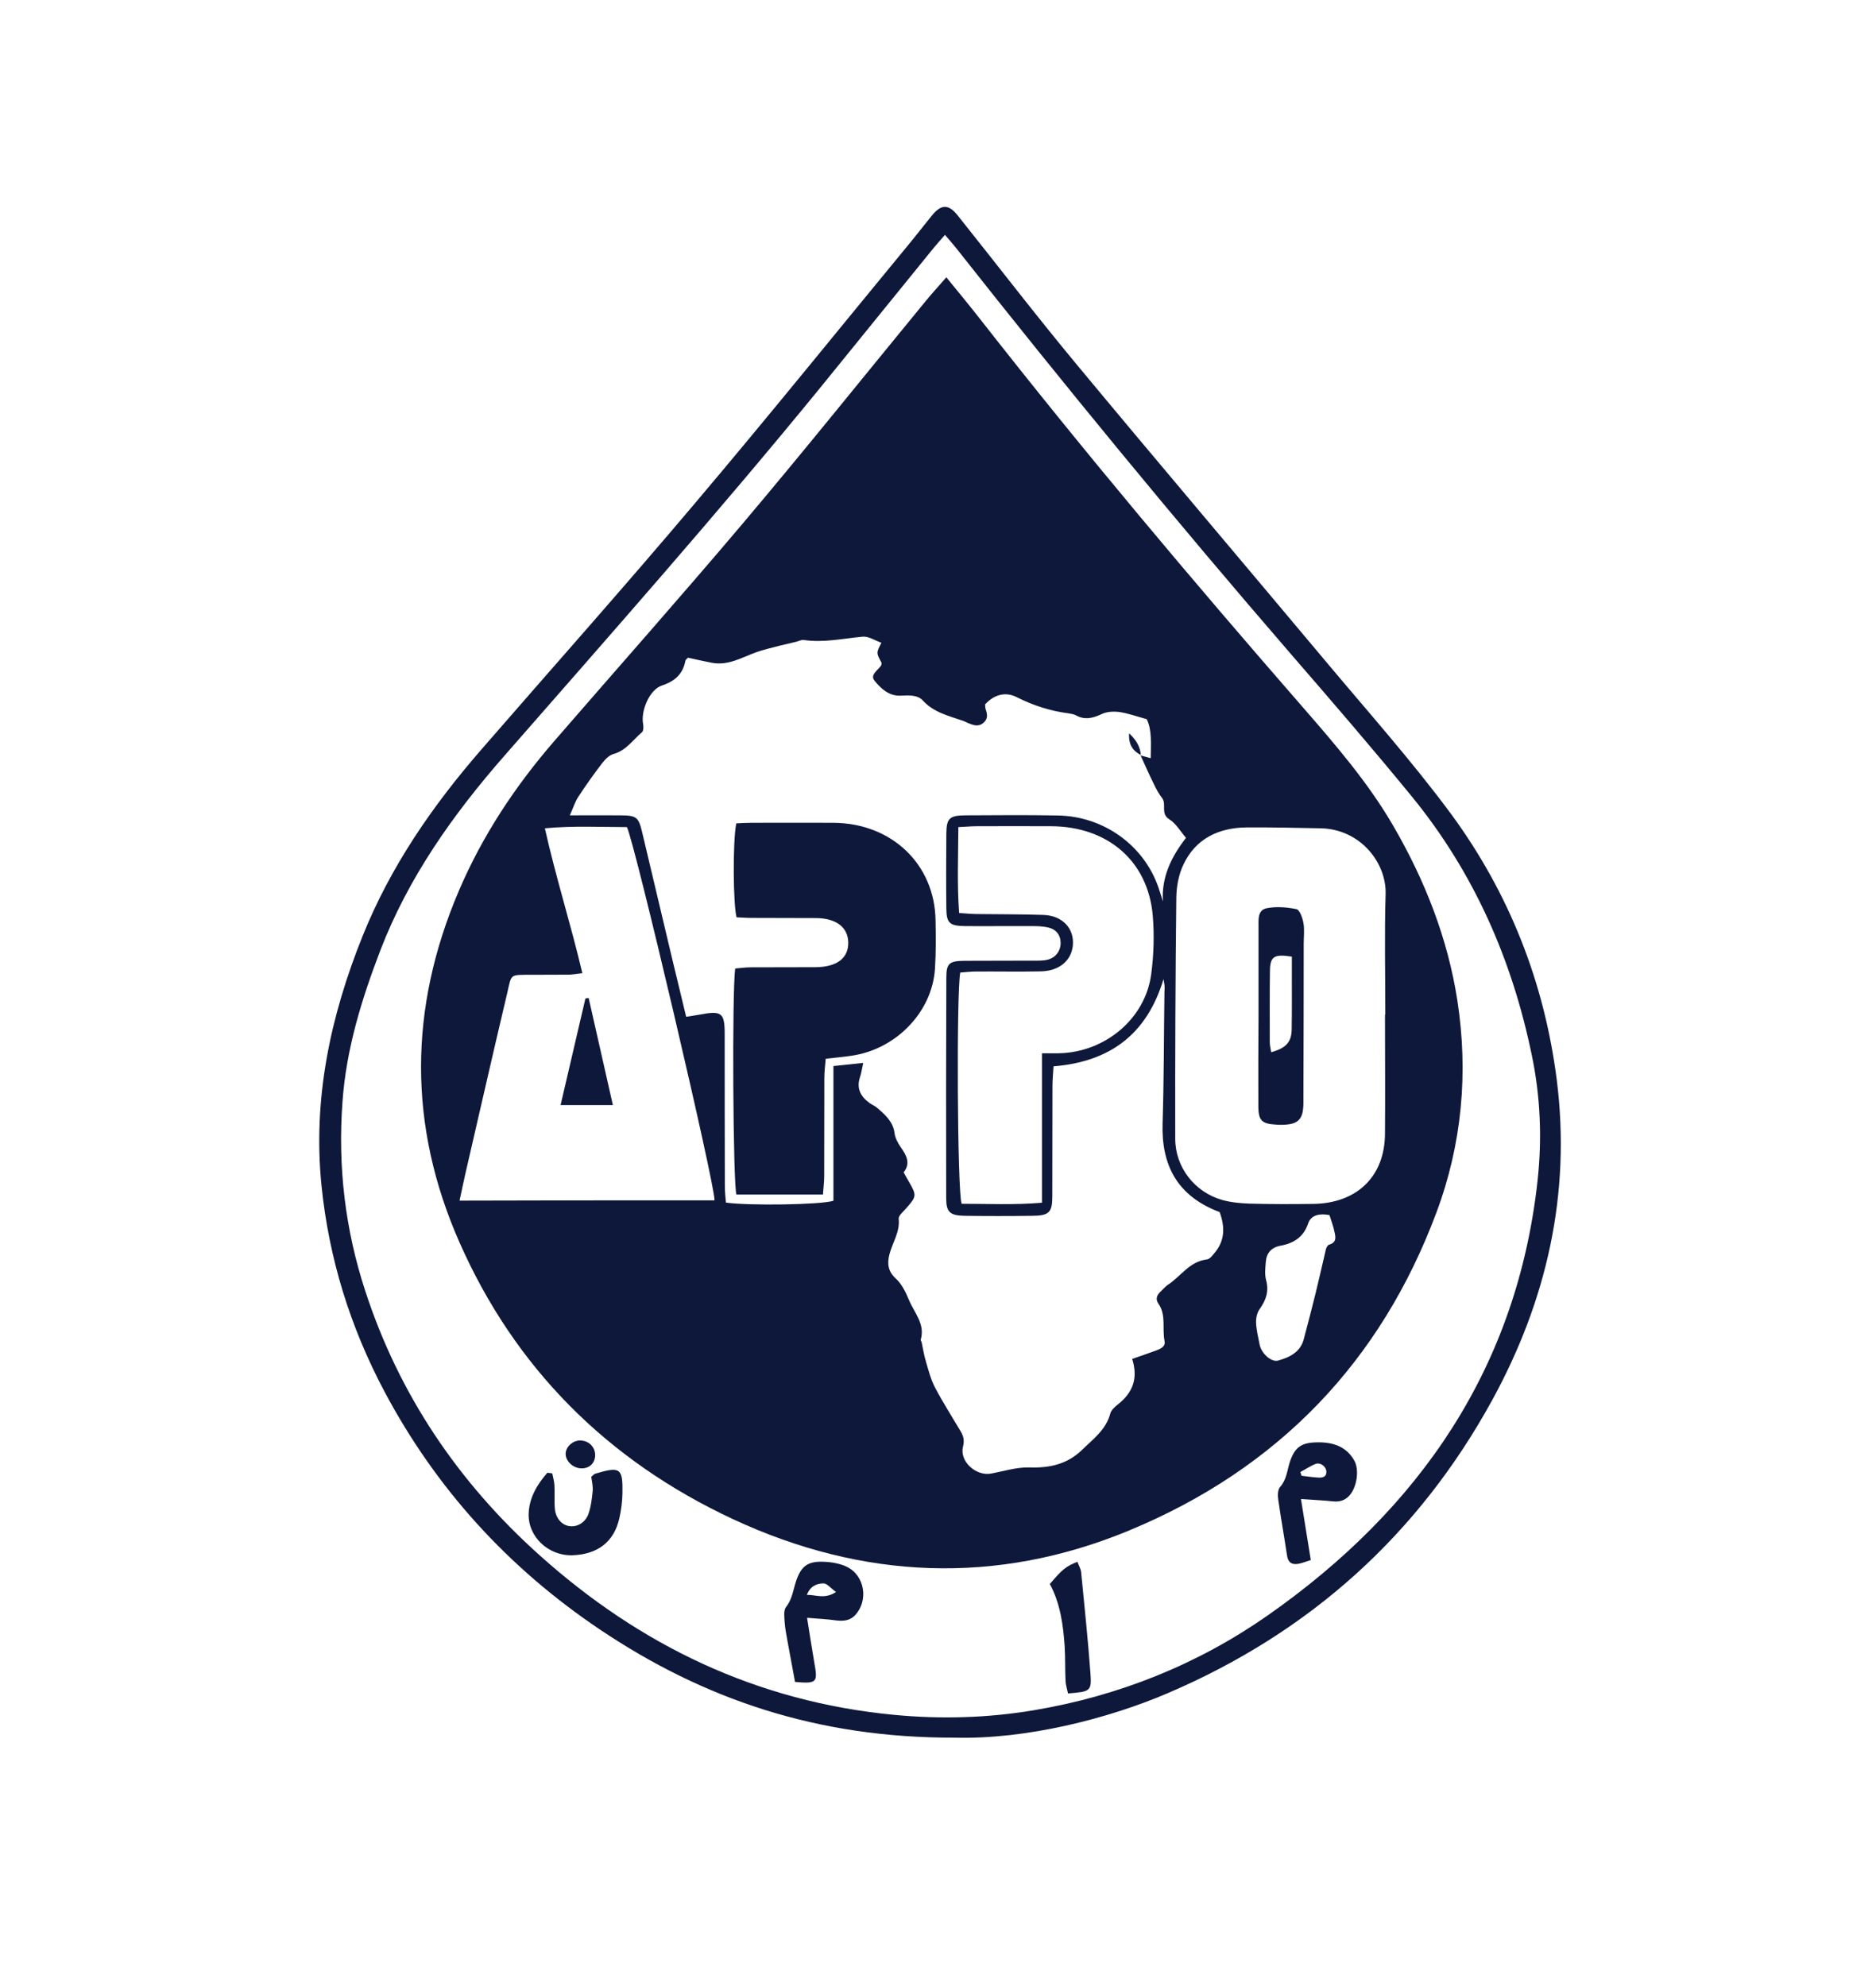
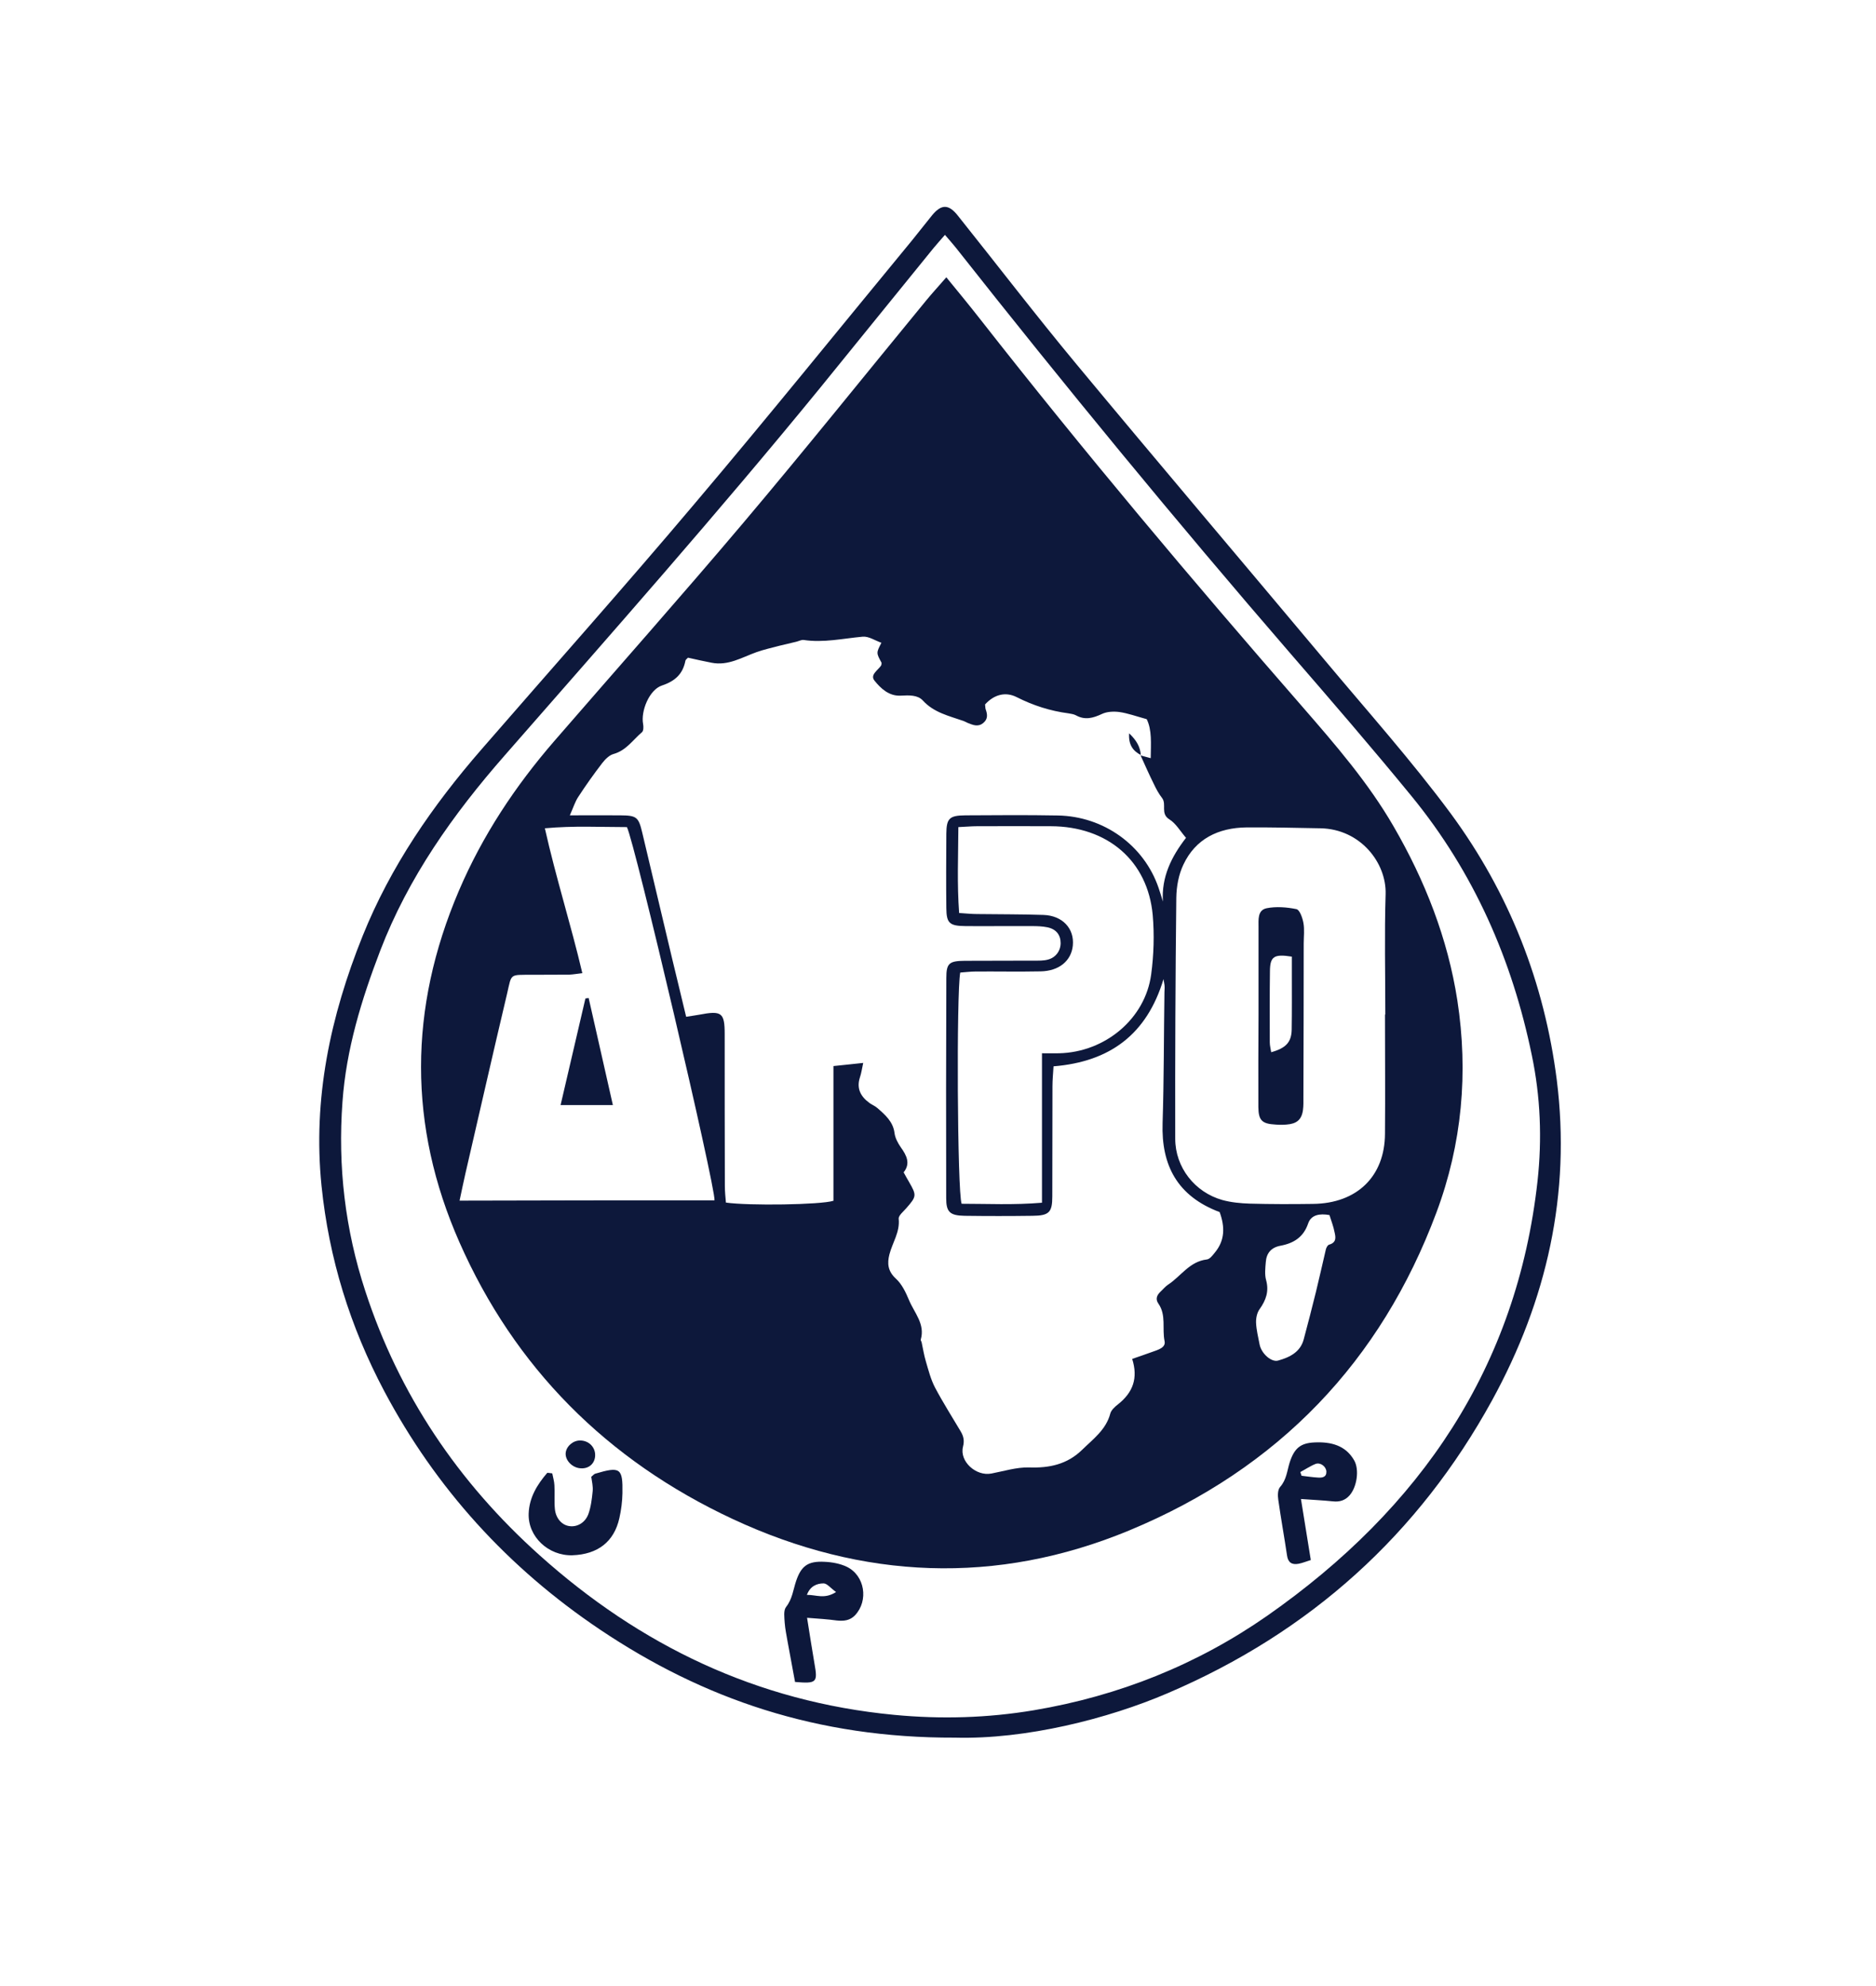
<svg xmlns="http://www.w3.org/2000/svg" width="68" height="72" viewBox="0 0 68 72" fill="none">
  <g clip-path="url(#clip0_1597_973)">
    <path d="M34.61 62.995C29.628 63.011 25.502 61.597 21.756 59.082C18.402 56.831 15.791 53.943 13.929 50.435C12.688 48.093 11.922 45.615 11.654 42.987C11.335 39.835 11.973 36.845 13.147 33.925C14.159 31.41 15.674 29.213 17.457 27.162C20.029 24.199 22.64 21.268 25.167 18.273C27.845 15.11 30.439 11.893 33.072 8.698C33.313 8.401 33.547 8.099 33.788 7.802C34.123 7.397 34.386 7.397 34.716 7.813C36.147 9.605 37.545 11.429 39.01 13.194C41.989 16.783 45.014 20.346 48.011 23.924C49.554 25.77 51.164 27.572 52.59 29.499C54.714 32.387 55.983 35.636 56.43 39.16C56.945 43.268 56.072 47.138 54.082 50.77C51.427 55.606 47.513 59.168 42.319 61.386C40.167 62.309 37.187 63.065 34.61 62.995ZM34.252 8.515C34.09 8.704 33.956 8.849 33.833 9C32.463 10.684 31.104 12.368 29.735 14.052C26.033 18.586 22.153 22.974 18.296 27.384C16.423 29.521 14.802 31.809 13.784 34.459C13.102 36.24 12.549 38.043 12.414 39.943C12.241 42.28 12.509 44.574 13.242 46.808C14.46 50.543 16.596 53.727 19.559 56.383C23.193 59.643 27.425 61.694 32.413 62.169C34.112 62.331 35.8 62.282 37.472 62.002C40.558 61.483 43.398 60.345 45.937 58.574C51.516 54.672 54.988 49.534 55.731 42.82C55.899 41.287 55.838 39.759 55.525 38.259C54.815 34.81 53.434 31.637 51.164 28.862C49.733 27.114 48.257 25.403 46.775 23.692C42.61 18.872 38.574 13.96 34.638 8.968C34.526 8.828 34.408 8.698 34.252 8.515Z" fill="#0D183B" />
    <path d="M34.302 10.053C34.761 10.614 35.152 11.089 35.532 11.575C39.284 16.368 43.203 21.026 47.206 25.619C48.402 26.995 49.599 28.377 50.51 29.953C51.656 31.928 52.478 34.028 52.825 36.267C53.227 38.88 52.998 41.47 52.064 43.964C50.057 49.334 46.362 53.231 40.933 55.482C36.119 57.479 31.267 57.263 26.565 55.072C21.98 52.934 18.648 49.561 16.652 45.033C14.791 40.812 14.813 36.559 16.63 32.3C17.485 30.298 18.665 28.512 20.096 26.86C22.377 24.226 24.692 21.619 26.939 18.959C29.187 16.298 31.362 13.583 33.57 10.895C33.782 10.636 34.017 10.382 34.302 10.053ZM41.352 27.389C41.453 27.416 41.553 27.443 41.71 27.486C41.716 26.957 41.76 26.466 41.565 26.072C41.173 25.964 40.877 25.856 40.575 25.813C40.368 25.786 40.122 25.797 39.943 25.883C39.619 26.034 39.328 26.115 38.999 25.932C38.92 25.889 38.82 25.878 38.73 25.861C38.071 25.775 37.45 25.576 36.852 25.273C36.438 25.063 36.024 25.187 35.706 25.538C35.717 25.608 35.711 25.667 35.728 25.716C35.795 25.899 35.812 26.067 35.644 26.207C35.454 26.369 35.264 26.282 35.074 26.207C35.023 26.185 34.973 26.153 34.923 26.137C34.397 25.953 33.849 25.835 33.447 25.392C33.262 25.192 32.949 25.203 32.659 25.219C32.228 25.246 31.926 24.96 31.697 24.674C31.529 24.464 31.82 24.302 31.937 24.129C31.954 24.102 31.949 24.059 31.954 24.026C31.759 23.67 31.759 23.67 31.949 23.303C31.719 23.222 31.485 23.06 31.267 23.082C30.556 23.147 29.852 23.309 29.131 23.201C29.047 23.19 28.952 23.244 28.863 23.265C28.667 23.314 28.466 23.357 28.27 23.406C27.985 23.481 27.694 23.546 27.42 23.643C26.889 23.832 26.397 24.145 25.793 24.026C25.514 23.973 25.229 23.908 24.938 23.843C24.904 23.881 24.848 23.913 24.843 23.962C24.748 24.431 24.479 24.69 23.993 24.852C23.535 25.003 23.221 25.781 23.311 26.25C23.328 26.342 23.328 26.493 23.272 26.542C22.942 26.822 22.701 27.206 22.238 27.335C22.081 27.378 21.936 27.529 21.829 27.664C21.522 28.064 21.231 28.474 20.957 28.895C20.845 29.067 20.784 29.267 20.655 29.559C21.337 29.559 21.913 29.553 22.483 29.559C23.07 29.564 23.143 29.613 23.277 30.174C23.646 31.712 24.004 33.256 24.373 34.794C24.535 35.474 24.703 36.149 24.871 36.861C25.061 36.829 25.206 36.813 25.346 36.786C26.162 36.629 26.268 36.71 26.268 37.493C26.268 39.328 26.268 41.163 26.274 42.992C26.274 43.197 26.296 43.408 26.313 43.597C27.141 43.716 29.751 43.678 30.21 43.532C30.21 41.929 30.21 40.299 30.21 38.648C30.596 38.61 30.92 38.572 31.289 38.534C31.244 38.745 31.222 38.901 31.172 39.052C31.037 39.457 31.194 39.754 31.524 39.992C31.613 40.056 31.719 40.094 31.803 40.17C32.088 40.418 32.373 40.666 32.424 41.076C32.446 41.255 32.547 41.443 32.653 41.595C32.865 41.891 33.011 42.183 32.754 42.501C32.832 42.636 32.888 42.75 32.955 42.858C33.229 43.333 33.223 43.376 32.854 43.797C32.748 43.921 32.564 44.066 32.575 44.185C32.625 44.666 32.351 45.043 32.239 45.475C32.156 45.799 32.178 46.085 32.474 46.355C32.692 46.555 32.832 46.852 32.949 47.132C33.139 47.591 33.542 48.001 33.374 48.568C33.369 48.595 33.402 48.633 33.408 48.67C33.458 48.897 33.492 49.129 33.559 49.35C33.654 49.674 33.738 50.009 33.894 50.306C34.179 50.845 34.509 51.364 34.822 51.892C34.928 52.071 34.962 52.227 34.906 52.448C34.772 52.977 35.376 53.528 35.935 53.42C36.388 53.334 36.846 53.188 37.299 53.199C38.042 53.226 38.685 53.085 39.222 52.562C39.625 52.168 40.094 51.828 40.245 51.245C40.279 51.121 40.407 51.002 40.519 50.916C41.073 50.478 41.257 49.96 41.039 49.264C41.274 49.183 41.514 49.102 41.749 49.016C41.956 48.94 42.264 48.865 42.213 48.622C42.118 48.168 42.28 47.677 41.99 47.262C41.872 47.094 41.934 46.954 42.062 46.83C42.157 46.743 42.236 46.641 42.342 46.571C42.806 46.269 43.113 45.734 43.745 45.659C43.851 45.648 43.952 45.513 44.03 45.416C44.41 44.962 44.399 44.466 44.209 43.942C42.672 43.365 42.09 42.242 42.141 40.715C42.191 39.133 42.185 37.552 42.208 35.971C42.208 35.9 42.219 35.825 42.213 35.755C42.213 35.701 42.197 35.652 42.174 35.496C41.57 37.498 40.234 38.491 38.188 38.658C38.171 38.923 38.149 39.15 38.149 39.382C38.143 40.715 38.149 42.042 38.143 43.376C38.143 43.953 38.026 44.072 37.422 44.077C36.606 44.088 35.784 44.088 34.962 44.077C34.425 44.066 34.297 43.937 34.297 43.435C34.291 40.774 34.291 38.113 34.302 35.453C34.302 34.923 34.403 34.837 34.968 34.832C35.806 34.826 36.645 34.832 37.483 34.826C37.651 34.826 37.825 34.832 37.981 34.789C38.266 34.718 38.445 34.47 38.445 34.19C38.445 33.893 38.283 33.682 37.964 33.617C37.785 33.58 37.595 33.574 37.411 33.574C36.611 33.569 35.812 33.58 35.007 33.574C34.414 33.569 34.308 33.472 34.302 32.921C34.291 32.02 34.297 31.124 34.302 30.223C34.308 29.667 34.414 29.564 34.99 29.559C36.108 29.553 37.226 29.543 38.339 29.564C40.011 29.591 41.47 30.649 41.995 32.187C42.051 32.349 42.101 32.516 42.152 32.684C42.096 31.793 42.459 31.059 42.99 30.374C42.772 30.12 42.621 29.85 42.386 29.704C42.051 29.494 42.297 29.165 42.124 28.933C42.001 28.776 41.906 28.598 41.822 28.42C41.654 28.08 41.503 27.74 41.347 27.394L41.352 27.389ZM50.202 36.78C50.208 36.78 50.214 36.78 50.214 36.78C50.214 35.323 50.18 33.866 50.225 32.414C50.258 31.275 49.308 30.055 47.865 30.028C46.971 30.012 46.076 29.99 45.188 29.996C44.153 30.007 43.331 30.417 42.895 31.345C42.722 31.707 42.644 32.139 42.638 32.543C42.605 35.458 42.593 38.367 42.599 41.282C42.599 42.323 43.309 43.224 44.31 43.505C44.628 43.592 44.969 43.624 45.299 43.635C46.06 43.656 46.826 43.656 47.592 43.645C49.185 43.629 50.197 42.647 50.202 41.098C50.214 39.657 50.202 38.216 50.202 36.78ZM25.899 43.516C25.939 43.036 22.998 30.503 22.724 29.985C21.773 29.985 20.801 29.931 19.75 30.028C20.152 31.826 20.694 33.515 21.108 35.28C20.918 35.301 20.778 35.328 20.633 35.334C20.186 35.339 19.738 35.334 19.291 35.339C18.458 35.344 18.553 35.28 18.38 36.025C17.866 38.194 17.373 40.369 16.87 42.544C16.798 42.858 16.736 43.165 16.658 43.527C19.783 43.516 22.841 43.516 25.899 43.516ZM37.769 38.184C38.059 38.184 38.227 38.189 38.389 38.184C40.061 38.146 41.514 36.931 41.727 35.323C41.822 34.616 41.844 33.882 41.783 33.175C41.604 31.205 40.145 29.958 38.087 29.953C37.193 29.947 36.304 29.953 35.409 29.953C35.208 29.953 35.012 29.974 34.738 29.985C34.733 31.038 34.688 32.047 34.766 33.099C35.018 33.115 35.219 33.137 35.42 33.137C36.22 33.148 37.019 33.142 37.819 33.169C38.512 33.191 38.948 33.661 38.887 34.281C38.831 34.832 38.389 35.204 37.718 35.215C36.936 35.231 36.153 35.215 35.376 35.22C35.18 35.22 34.984 35.247 34.806 35.258C34.666 35.992 34.699 43.197 34.856 43.64C35.789 43.64 36.745 43.689 37.769 43.602C37.769 42.679 37.769 41.805 37.769 40.925C37.769 40.04 37.769 39.15 37.769 38.184ZM48.19 44.05C47.837 43.986 47.525 44.039 47.418 44.352C47.251 44.844 46.904 45.07 46.412 45.162C46.065 45.227 45.903 45.443 45.881 45.761C45.864 45.972 45.836 46.204 45.892 46.404C46.004 46.808 45.892 47.132 45.657 47.461C45.562 47.591 45.523 47.791 45.529 47.953C45.54 48.217 45.607 48.476 45.657 48.74C45.719 49.07 46.088 49.399 46.334 49.323C46.753 49.205 47.133 49.016 47.256 48.557C47.407 47.985 47.558 47.418 47.698 46.841C47.826 46.322 47.938 45.804 48.061 45.286C48.078 45.227 48.123 45.141 48.173 45.124C48.464 45.043 48.413 44.838 48.369 44.649C48.335 44.466 48.262 44.282 48.19 44.05Z" fill="#0D183B" />
    <path d="M47.156 54.343C47.279 55.115 47.396 55.816 47.513 56.556C47.34 56.61 47.212 56.664 47.072 56.691C46.826 56.739 46.686 56.642 46.652 56.394C46.552 55.719 46.429 55.044 46.334 54.37C46.311 54.219 46.311 54.008 46.401 53.906C46.636 53.641 46.652 53.323 46.747 53.02C46.915 52.502 47.139 52.313 47.653 52.292C48.24 52.265 48.771 52.395 49.084 52.94C49.28 53.28 49.185 53.911 48.917 54.213C48.76 54.391 48.559 54.456 48.318 54.429C47.955 54.391 47.586 54.375 47.156 54.343ZM47.133 53.366C47.15 53.409 47.161 53.458 47.178 53.501C47.374 53.523 47.575 53.555 47.77 53.566C47.927 53.577 48.084 53.555 48.078 53.35C48.072 53.172 47.871 53.01 47.692 53.069C47.497 53.145 47.318 53.269 47.133 53.366Z" fill="#0D183B" />
    <path d="M29.254 58.65C29.355 59.281 29.433 59.794 29.522 60.307C29.645 60.998 29.606 61.041 28.818 60.976C28.728 60.501 28.639 60.01 28.549 59.519C28.51 59.287 28.46 59.06 28.443 58.828C28.432 58.634 28.393 58.385 28.494 58.256C28.723 57.964 28.751 57.63 28.857 57.317C29.041 56.772 29.282 56.588 29.886 56.62C30.16 56.631 30.45 56.685 30.691 56.799C31.351 57.117 31.49 58.029 30.993 58.558C30.808 58.752 30.584 58.774 30.327 58.747C30.014 58.704 29.684 58.682 29.254 58.65ZM30.305 57.716C30.109 57.576 29.981 57.403 29.852 57.403C29.612 57.403 29.366 57.5 29.248 57.819C29.584 57.813 29.88 57.986 30.305 57.716Z" fill="#0D183B" />
    <path d="M20.018 53.415C20.046 53.56 20.09 53.701 20.096 53.846C20.113 54.132 20.085 54.424 20.113 54.705C20.146 55.044 20.364 55.287 20.633 55.325C20.907 55.368 21.203 55.217 21.326 54.893C21.421 54.629 21.455 54.337 21.483 54.057C21.499 53.884 21.455 53.706 21.432 53.539C21.494 53.49 21.533 53.436 21.578 53.425C22.483 53.156 22.578 53.22 22.562 54.132C22.556 54.435 22.517 54.742 22.45 55.039C22.26 55.892 21.667 56.351 20.75 56.383C19.878 56.41 19.129 55.708 19.163 54.866C19.185 54.289 19.47 53.819 19.839 53.393C19.895 53.398 19.956 53.404 20.018 53.415Z" fill="#0D183B" />
-     <path d="M38.054 57.425C38.507 56.891 38.641 56.782 39.054 56.621C39.099 56.75 39.178 56.874 39.189 57.004C39.306 58.218 39.435 59.427 39.524 60.642C39.574 61.316 39.53 61.327 38.713 61.392C38.685 61.252 38.635 61.106 38.624 60.955C38.602 60.523 38.618 60.091 38.59 59.665C38.535 58.898 38.434 58.132 38.054 57.425Z" fill="#0D183B" />
    <path d="M21.058 53.231C20.75 53.22 20.482 52.945 20.504 52.675C20.527 52.432 20.773 52.216 21.035 52.222C21.354 52.227 21.589 52.475 21.572 52.783C21.555 53.064 21.343 53.247 21.058 53.231Z" fill="#0D183B" />
-     <path d="M26.688 29.85C26.895 29.839 27.073 29.829 27.258 29.829C28.242 29.829 29.232 29.823 30.215 29.829C32.323 29.845 33.877 31.329 33.911 33.358C33.922 33.952 33.928 34.546 33.889 35.134C33.782 36.699 32.469 38.049 30.853 38.275C30.562 38.319 30.266 38.345 29.93 38.383C29.908 38.632 29.88 38.858 29.88 39.085C29.875 40.272 29.88 41.454 29.875 42.642C29.875 42.852 29.846 43.063 29.83 43.306C28.751 43.306 27.722 43.306 26.693 43.306C26.57 42.901 26.531 35.955 26.649 35.112C26.828 35.096 27.023 35.069 27.213 35.069C27.996 35.064 28.773 35.069 29.556 35.064C30.338 35.059 30.758 34.735 30.747 34.163C30.735 33.617 30.311 33.288 29.578 33.283C28.796 33.277 28.018 33.283 27.236 33.277C27.051 33.277 26.872 33.261 26.699 33.256C26.576 32.819 26.554 30.525 26.688 29.85Z" fill="#0D183B" />
    <path d="M41.364 27.378C41.067 27.227 40.9 27 40.928 26.585C41.201 26.844 41.336 27.087 41.352 27.389L41.364 27.378Z" fill="#0D183B" />
    <path d="M45.618 36.796C45.618 35.733 45.618 34.675 45.618 33.612C45.618 33.342 45.579 32.997 45.909 32.927C46.255 32.856 46.647 32.889 46.993 32.959C47.111 32.986 47.211 33.272 47.245 33.456C47.29 33.698 47.256 33.958 47.256 34.211C47.256 36.062 47.251 37.914 47.245 39.765C47.245 39.927 47.251 40.089 47.228 40.251C47.178 40.596 46.999 40.742 46.63 40.769C46.501 40.78 46.367 40.78 46.239 40.769C45.747 40.742 45.618 40.623 45.612 40.137C45.607 39.026 45.612 37.914 45.618 36.796ZM46.826 34.681C46.177 34.578 46.037 34.675 46.032 35.21C46.02 36.068 46.026 36.926 46.026 37.789C46.026 37.908 46.06 38.027 46.077 38.146C46.608 38 46.809 37.784 46.82 37.336C46.831 36.656 46.826 35.976 46.826 35.296C46.826 35.091 46.826 34.88 46.826 34.681Z" fill="#0D183B" />
    <path d="M21.337 36.181C21.628 37.455 21.913 38.734 22.215 40.062C21.572 40.062 20.991 40.062 20.32 40.062C20.627 38.734 20.924 37.466 21.22 36.197C21.259 36.192 21.298 36.187 21.337 36.181Z" fill="#0D183B" />
  </g>
  <defs>
    <clipPath id="clip0_1597_973">
      <rect width="45" height="55.5" fill="white" transform="translate(11.576 7.5)" />
    </clipPath>
  </defs>
</svg>